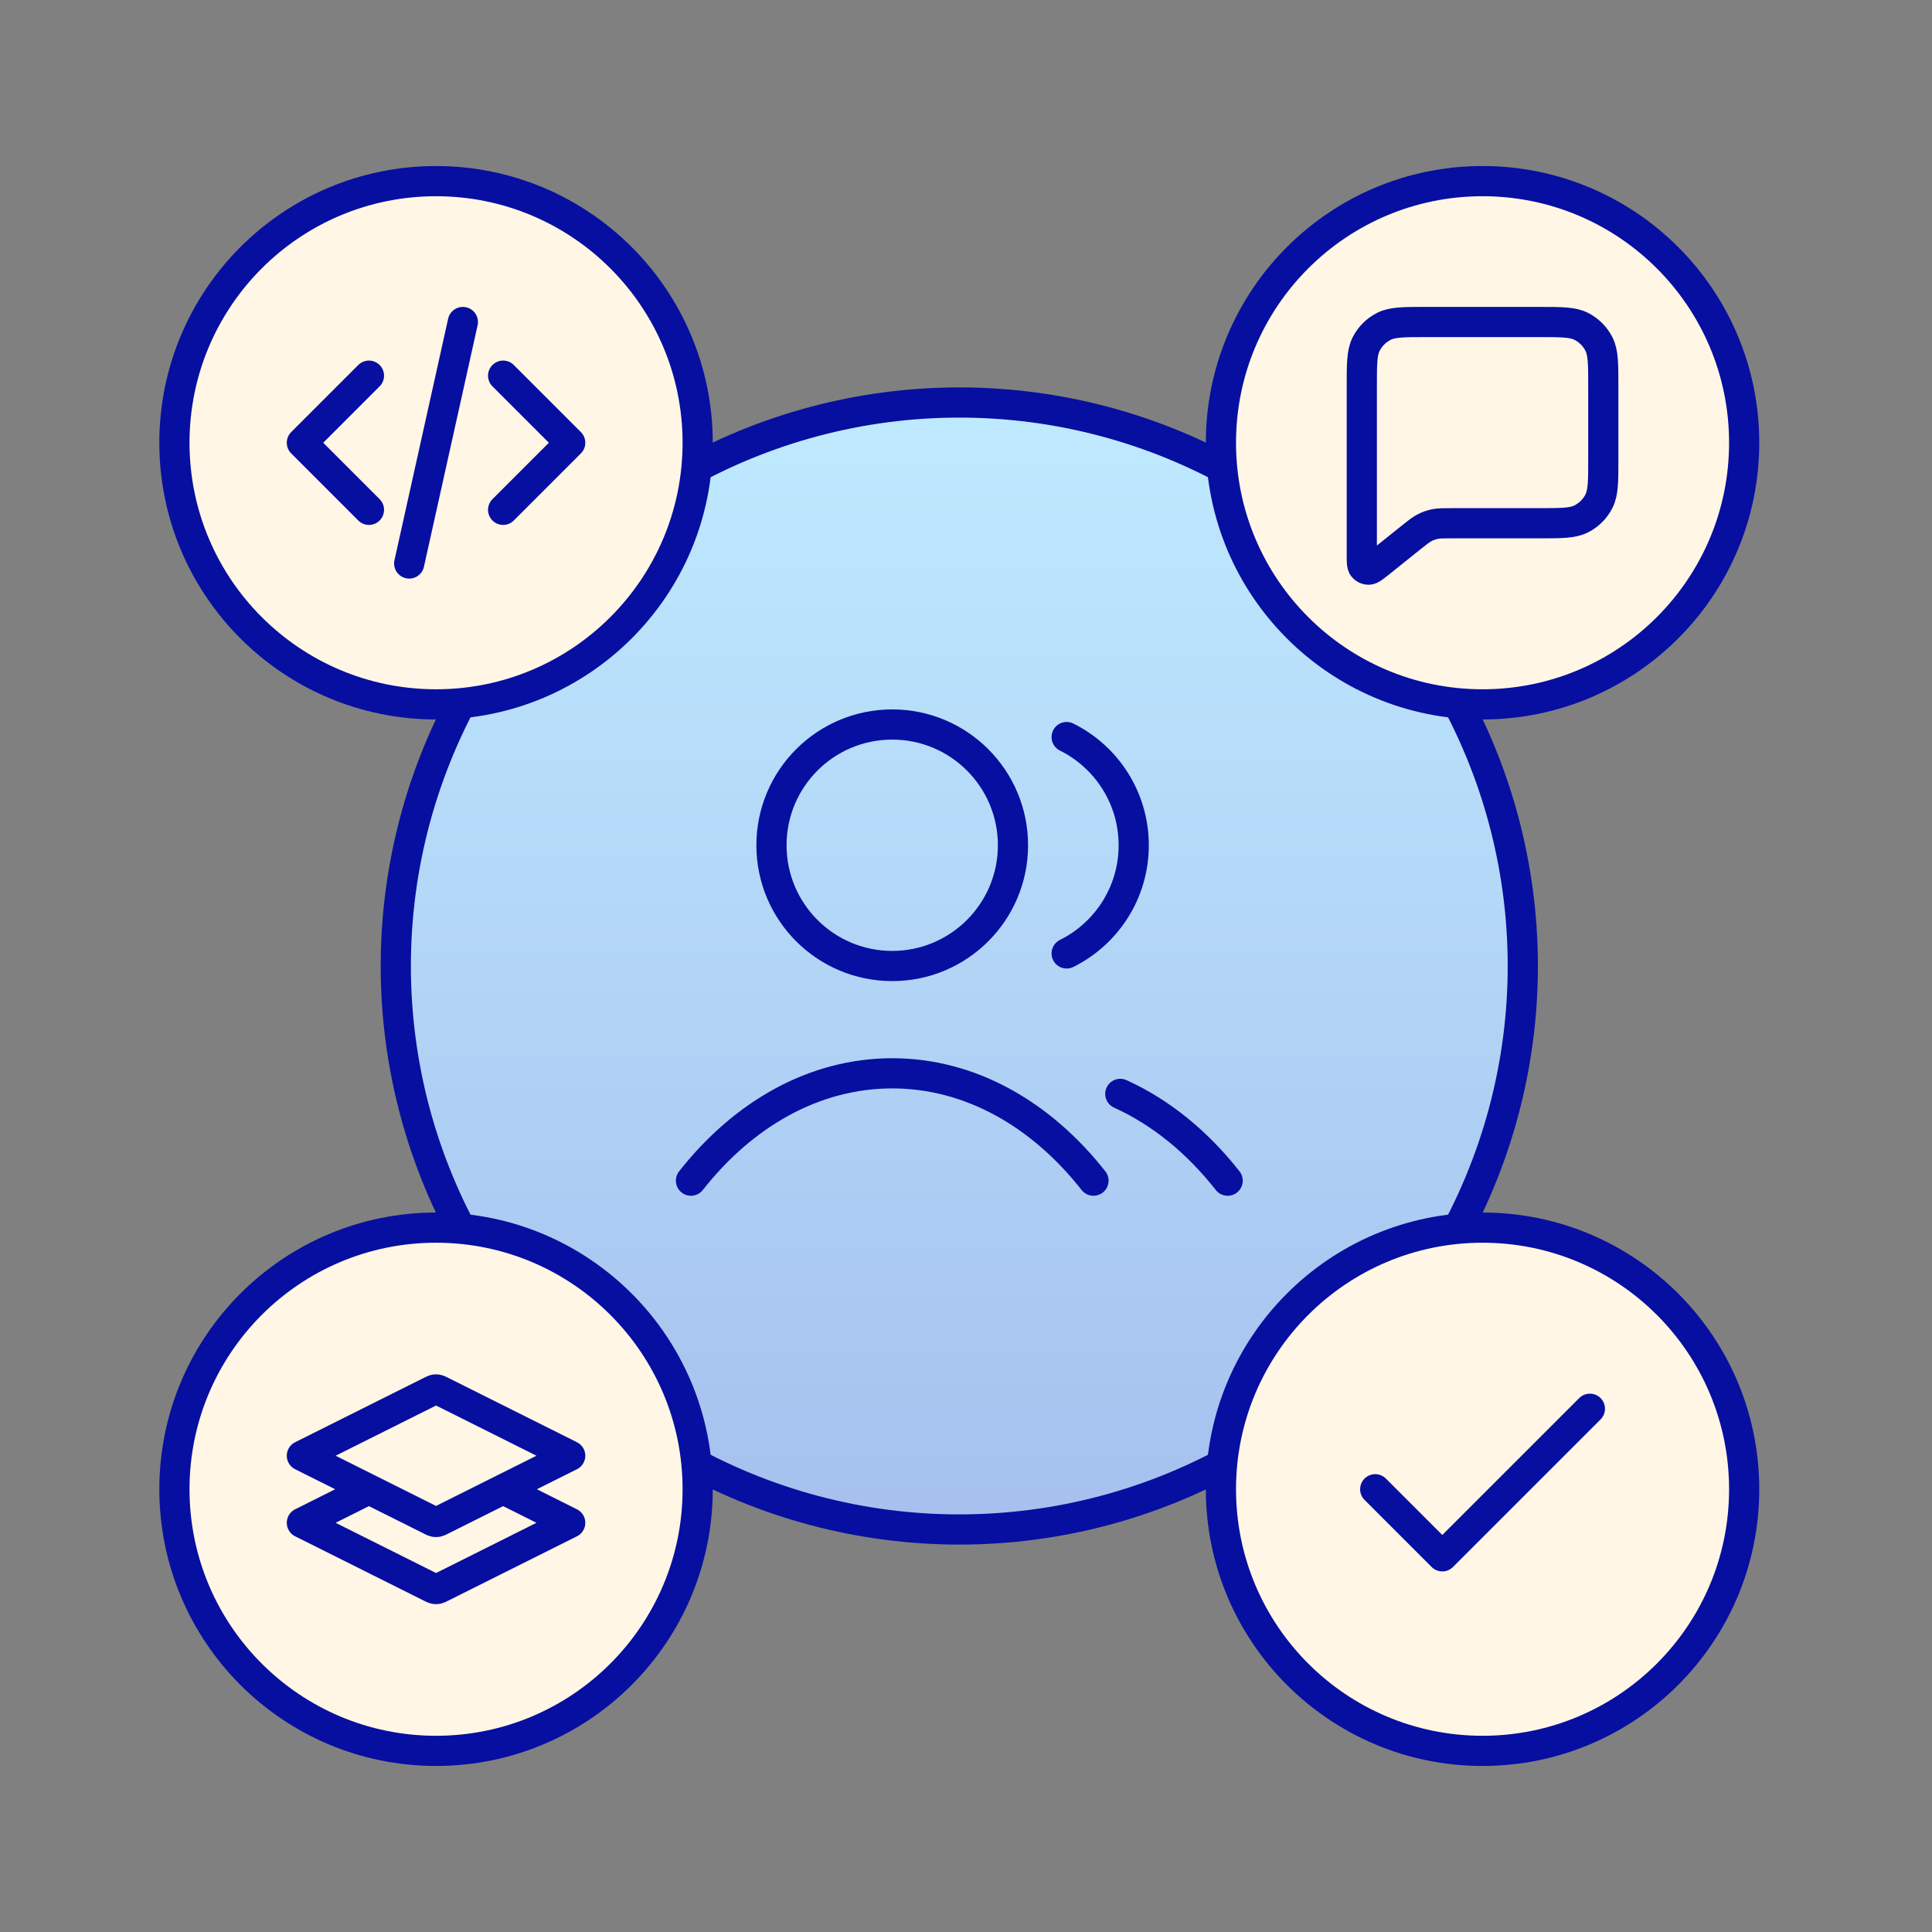
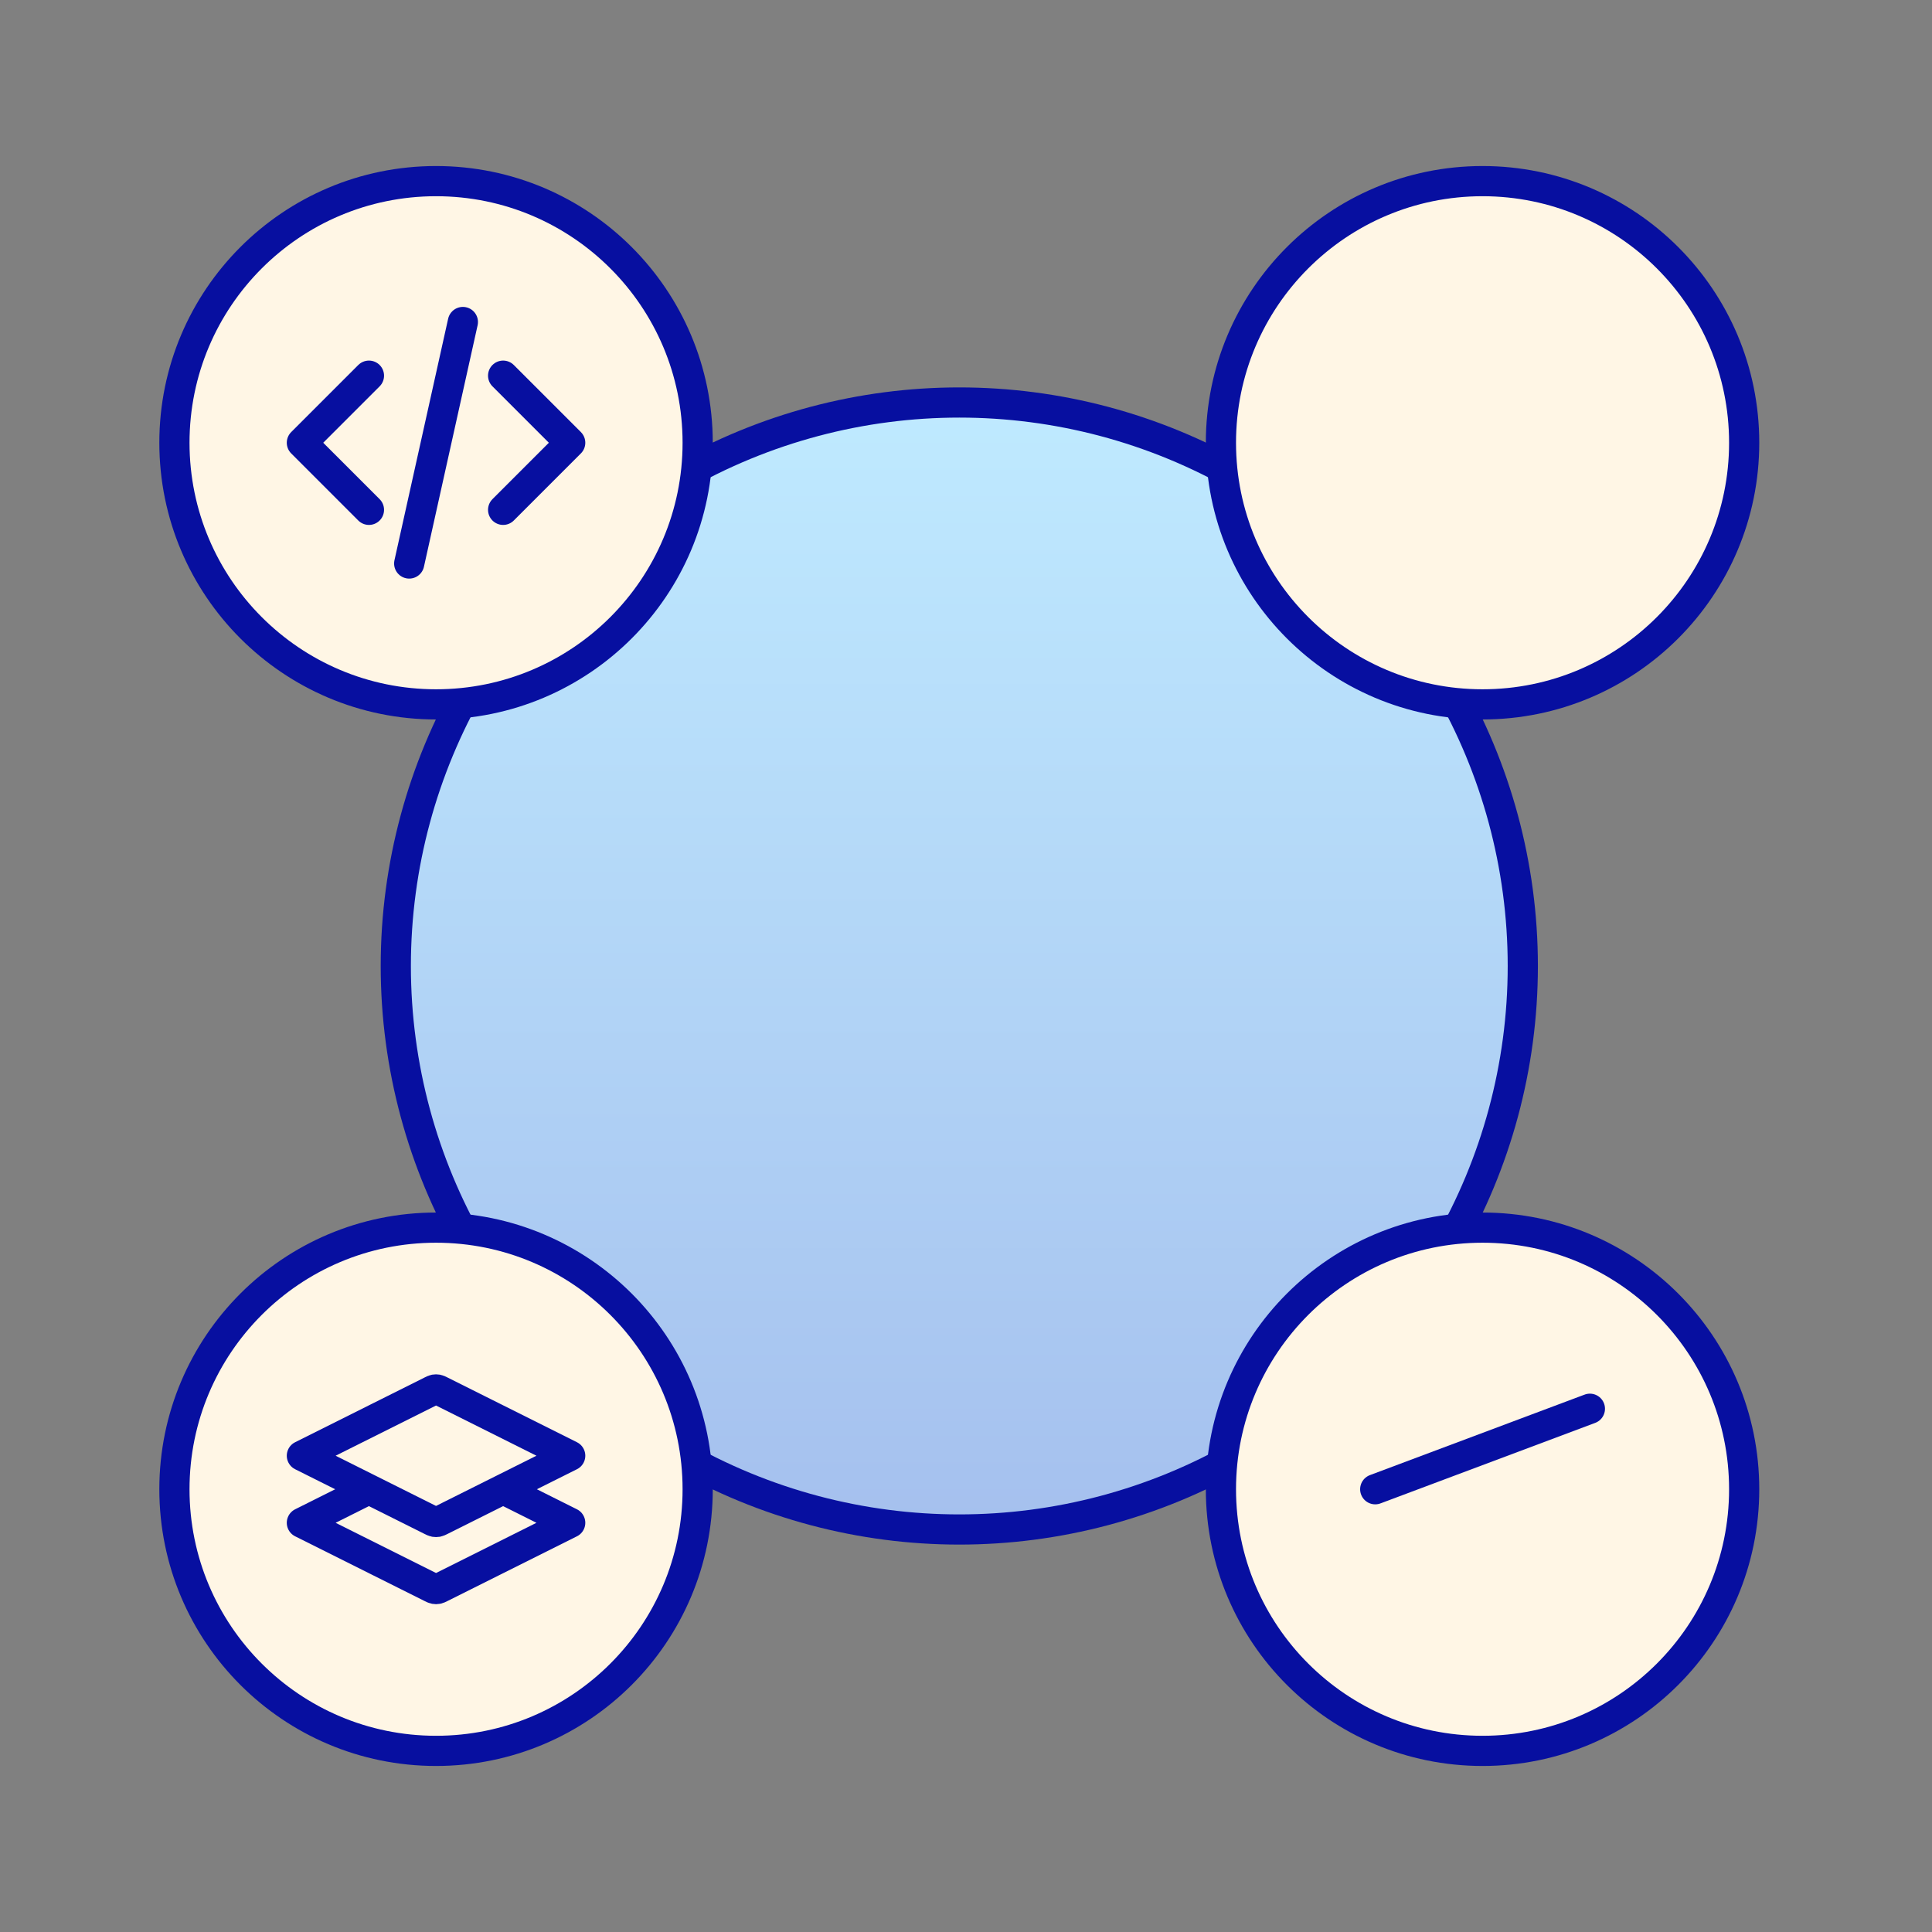
<svg xmlns="http://www.w3.org/2000/svg" width="96" height="96" viewBox="0 0 96 96" fill="none">
  <rect x="0" y="0" width="96" height="96" fill="#808080" stroke="none" />
  <circle cx="47.667" cy="48" r="28" fill="#FFF6E5" />
  <circle cx="47.667" cy="48" r="28" fill="url(#paint0_linear_3120_5191)" />
  <circle cx="47.667" cy="48" r="28" stroke="#070FA0" stroke-width="1.5" stroke-linecap="round" stroke-linejoin="round" />
  <circle cx="21.667" cy="74" r="13" fill="#FFF6E5" stroke="#070FA0" stroke-width="1.5" stroke-linecap="round" stroke-linejoin="round" />
  <circle cx="21.667" cy="22" r="13" fill="#FFF6E5" stroke="#070FA0" stroke-width="1.5" stroke-linecap="round" stroke-linejoin="round" />
  <circle cx="73.667" cy="74" r="13" fill="#FFF6E5" stroke="#070FA0" stroke-width="1.5" stroke-linecap="round" stroke-linejoin="round" />
  <circle cx="73.667" cy="22" r="13" fill="#FFF6E5" stroke="#070FA0" stroke-width="1.5" stroke-linecap="round" stroke-linejoin="round" />
-   <path d="M53.001 36.624C54.976 37.605 56.334 39.644 56.334 42C56.334 44.356 54.976 46.395 53.001 47.376M55.667 54.355C57.683 55.267 59.497 56.753 61.001 58.667M34.334 58.667C36.929 55.363 40.453 53.333 44.334 53.333C48.215 53.333 51.739 55.363 54.334 58.667M50.334 42C50.334 45.314 47.648 48 44.334 48C41.02 48 38.334 45.314 38.334 42C38.334 38.686 41.02 36 44.334 36C47.648 36 50.334 38.686 50.334 42Z" stroke="#070FA0" stroke-width="1.5" stroke-linecap="round" stroke-linejoin="round" />
  <g clip-path="url(#clip0_3120_5191)">
    <path d="M18.333 74L15 75.667L21.428 78.881C21.516 78.925 21.559 78.947 21.605 78.955C21.646 78.963 21.688 78.963 21.728 78.955C21.774 78.947 21.818 78.925 21.905 78.881L28.333 75.667L25 74M15 72.334L21.428 69.12C21.516 69.076 21.559 69.054 21.605 69.045C21.646 69.038 21.688 69.038 21.728 69.045C21.774 69.054 21.818 69.076 21.905 69.12L28.333 72.334L21.905 75.548C21.818 75.591 21.774 75.613 21.728 75.622C21.688 75.629 21.646 75.629 21.605 75.622C21.559 75.613 21.516 75.591 21.428 75.548L15 72.334Z" stroke="#070FA0" stroke-width="1.5" stroke-linecap="round" stroke-linejoin="round" />
  </g>
  <g clip-path="url(#clip1_3120_5191)">
    <path d="M25 25.333L28.333 22L25 18.667M18.333 18.667L15 22L18.333 25.333M23 16L20.333 28" stroke="#070FA0" stroke-width="1.5" stroke-linecap="round" stroke-linejoin="round" />
  </g>
-   <path d="M79.001 70L71.667 77.333L68.334 74" stroke="#070FA0" stroke-width="1.5" stroke-linecap="round" stroke-linejoin="round" />
-   <path d="M67.667 19.2C67.667 18.08 67.667 17.52 67.885 17.092C68.077 16.716 68.383 16.41 68.759 16.218C69.187 16 69.747 16 70.867 16H76.467C77.587 16 78.147 16 78.575 16.218C78.951 16.41 79.257 16.716 79.449 17.092C79.667 17.52 79.667 18.08 79.667 19.2V22.8C79.667 23.92 79.667 24.48 79.449 24.908C79.257 25.284 78.951 25.59 78.575 25.782C78.147 26 77.587 26 76.467 26H72.123C71.707 26 71.499 26 71.3 26.041C71.123 26.077 70.953 26.137 70.792 26.219C70.611 26.311 70.449 26.441 70.124 26.701L68.534 27.974C68.256 28.195 68.117 28.306 68.001 28.306C67.899 28.307 67.803 28.26 67.74 28.181C67.667 28.09 67.667 27.912 67.667 27.557V19.2Z" stroke="#070FA0" stroke-width="1.5" stroke-linecap="round" stroke-linejoin="round" />
+   <path d="M79.001 70L68.334 74" stroke="#070FA0" stroke-width="1.5" stroke-linecap="round" stroke-linejoin="round" />
  <defs>
    <linearGradient id="paint0_linear_3120_5191" x1="47.667" y1="20" x2="47.667" y2="76" gradientUnits="userSpaceOnUse">
      <stop stop-color="#BFEAFF" />
      <stop offset="1" stop-color="#A5C0EE" />
    </linearGradient>
    <clipPath id="clip0_3120_5191">
      <rect width="16" height="16" fill="white" transform="translate(13.667 66)" />
    </clipPath>
    <clipPath id="clip1_3120_5191">
      <rect width="16" height="16" fill="white" transform="translate(13.667 14)" />
    </clipPath>
  </defs>
</svg>